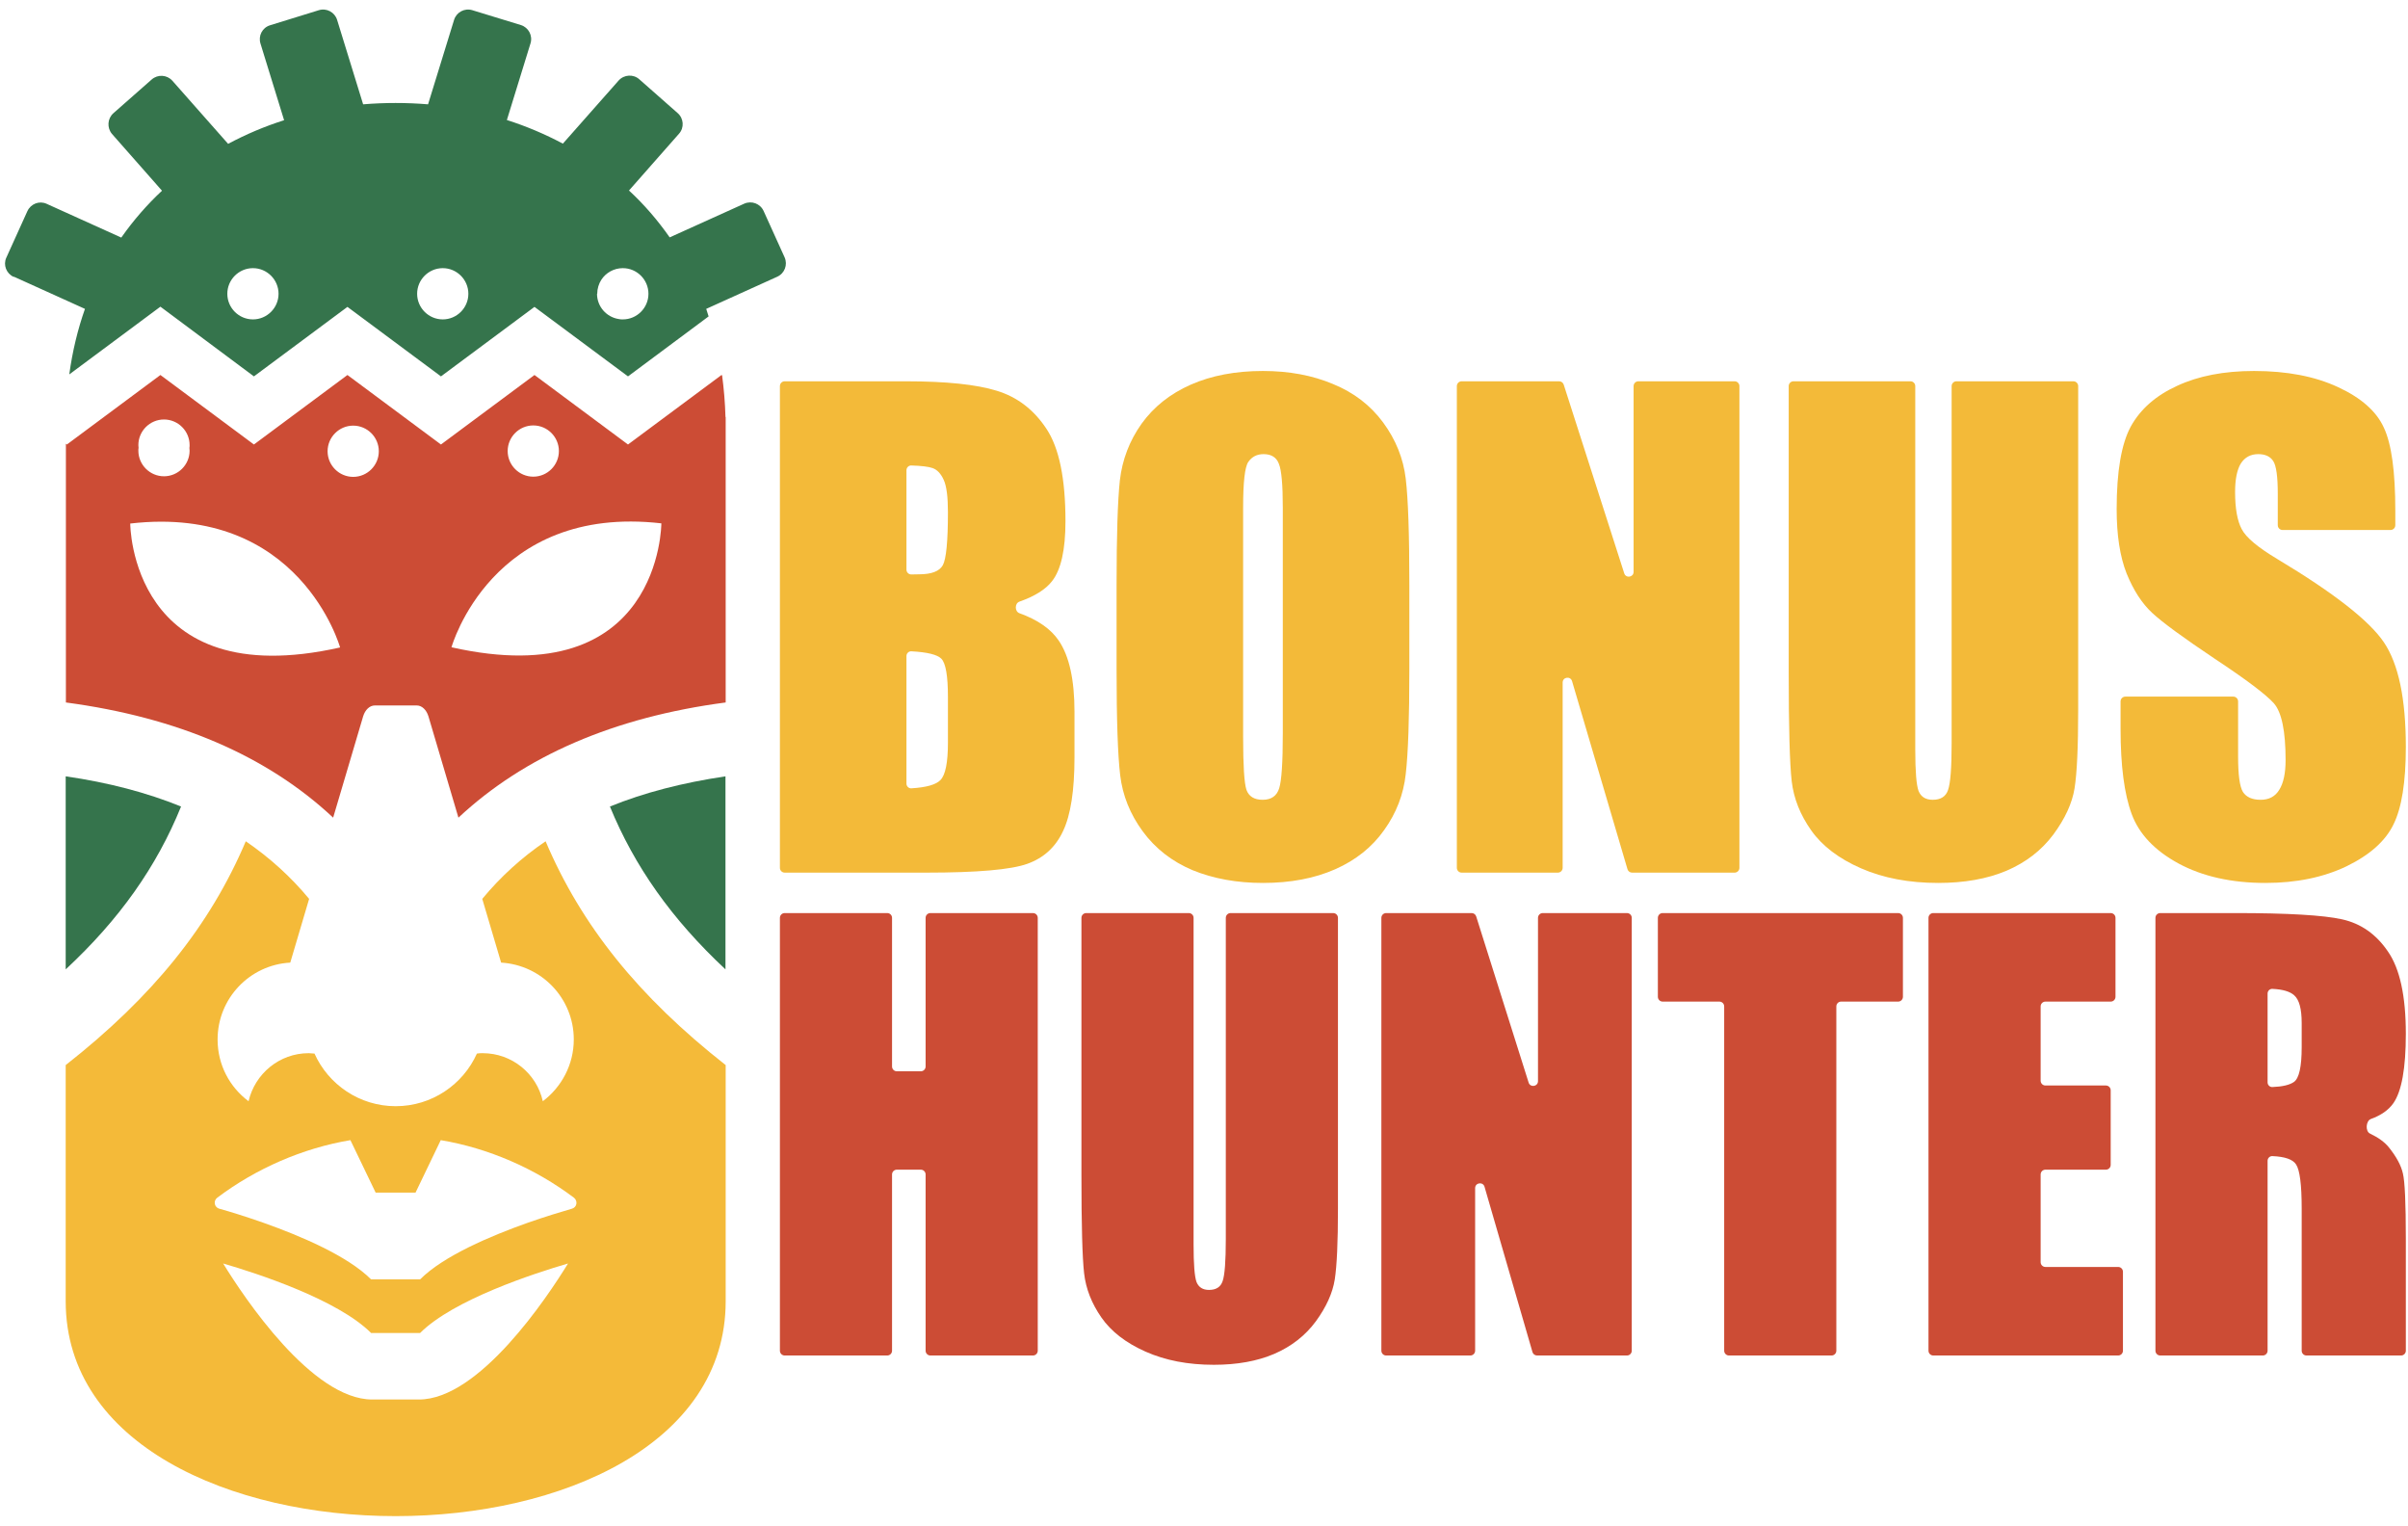
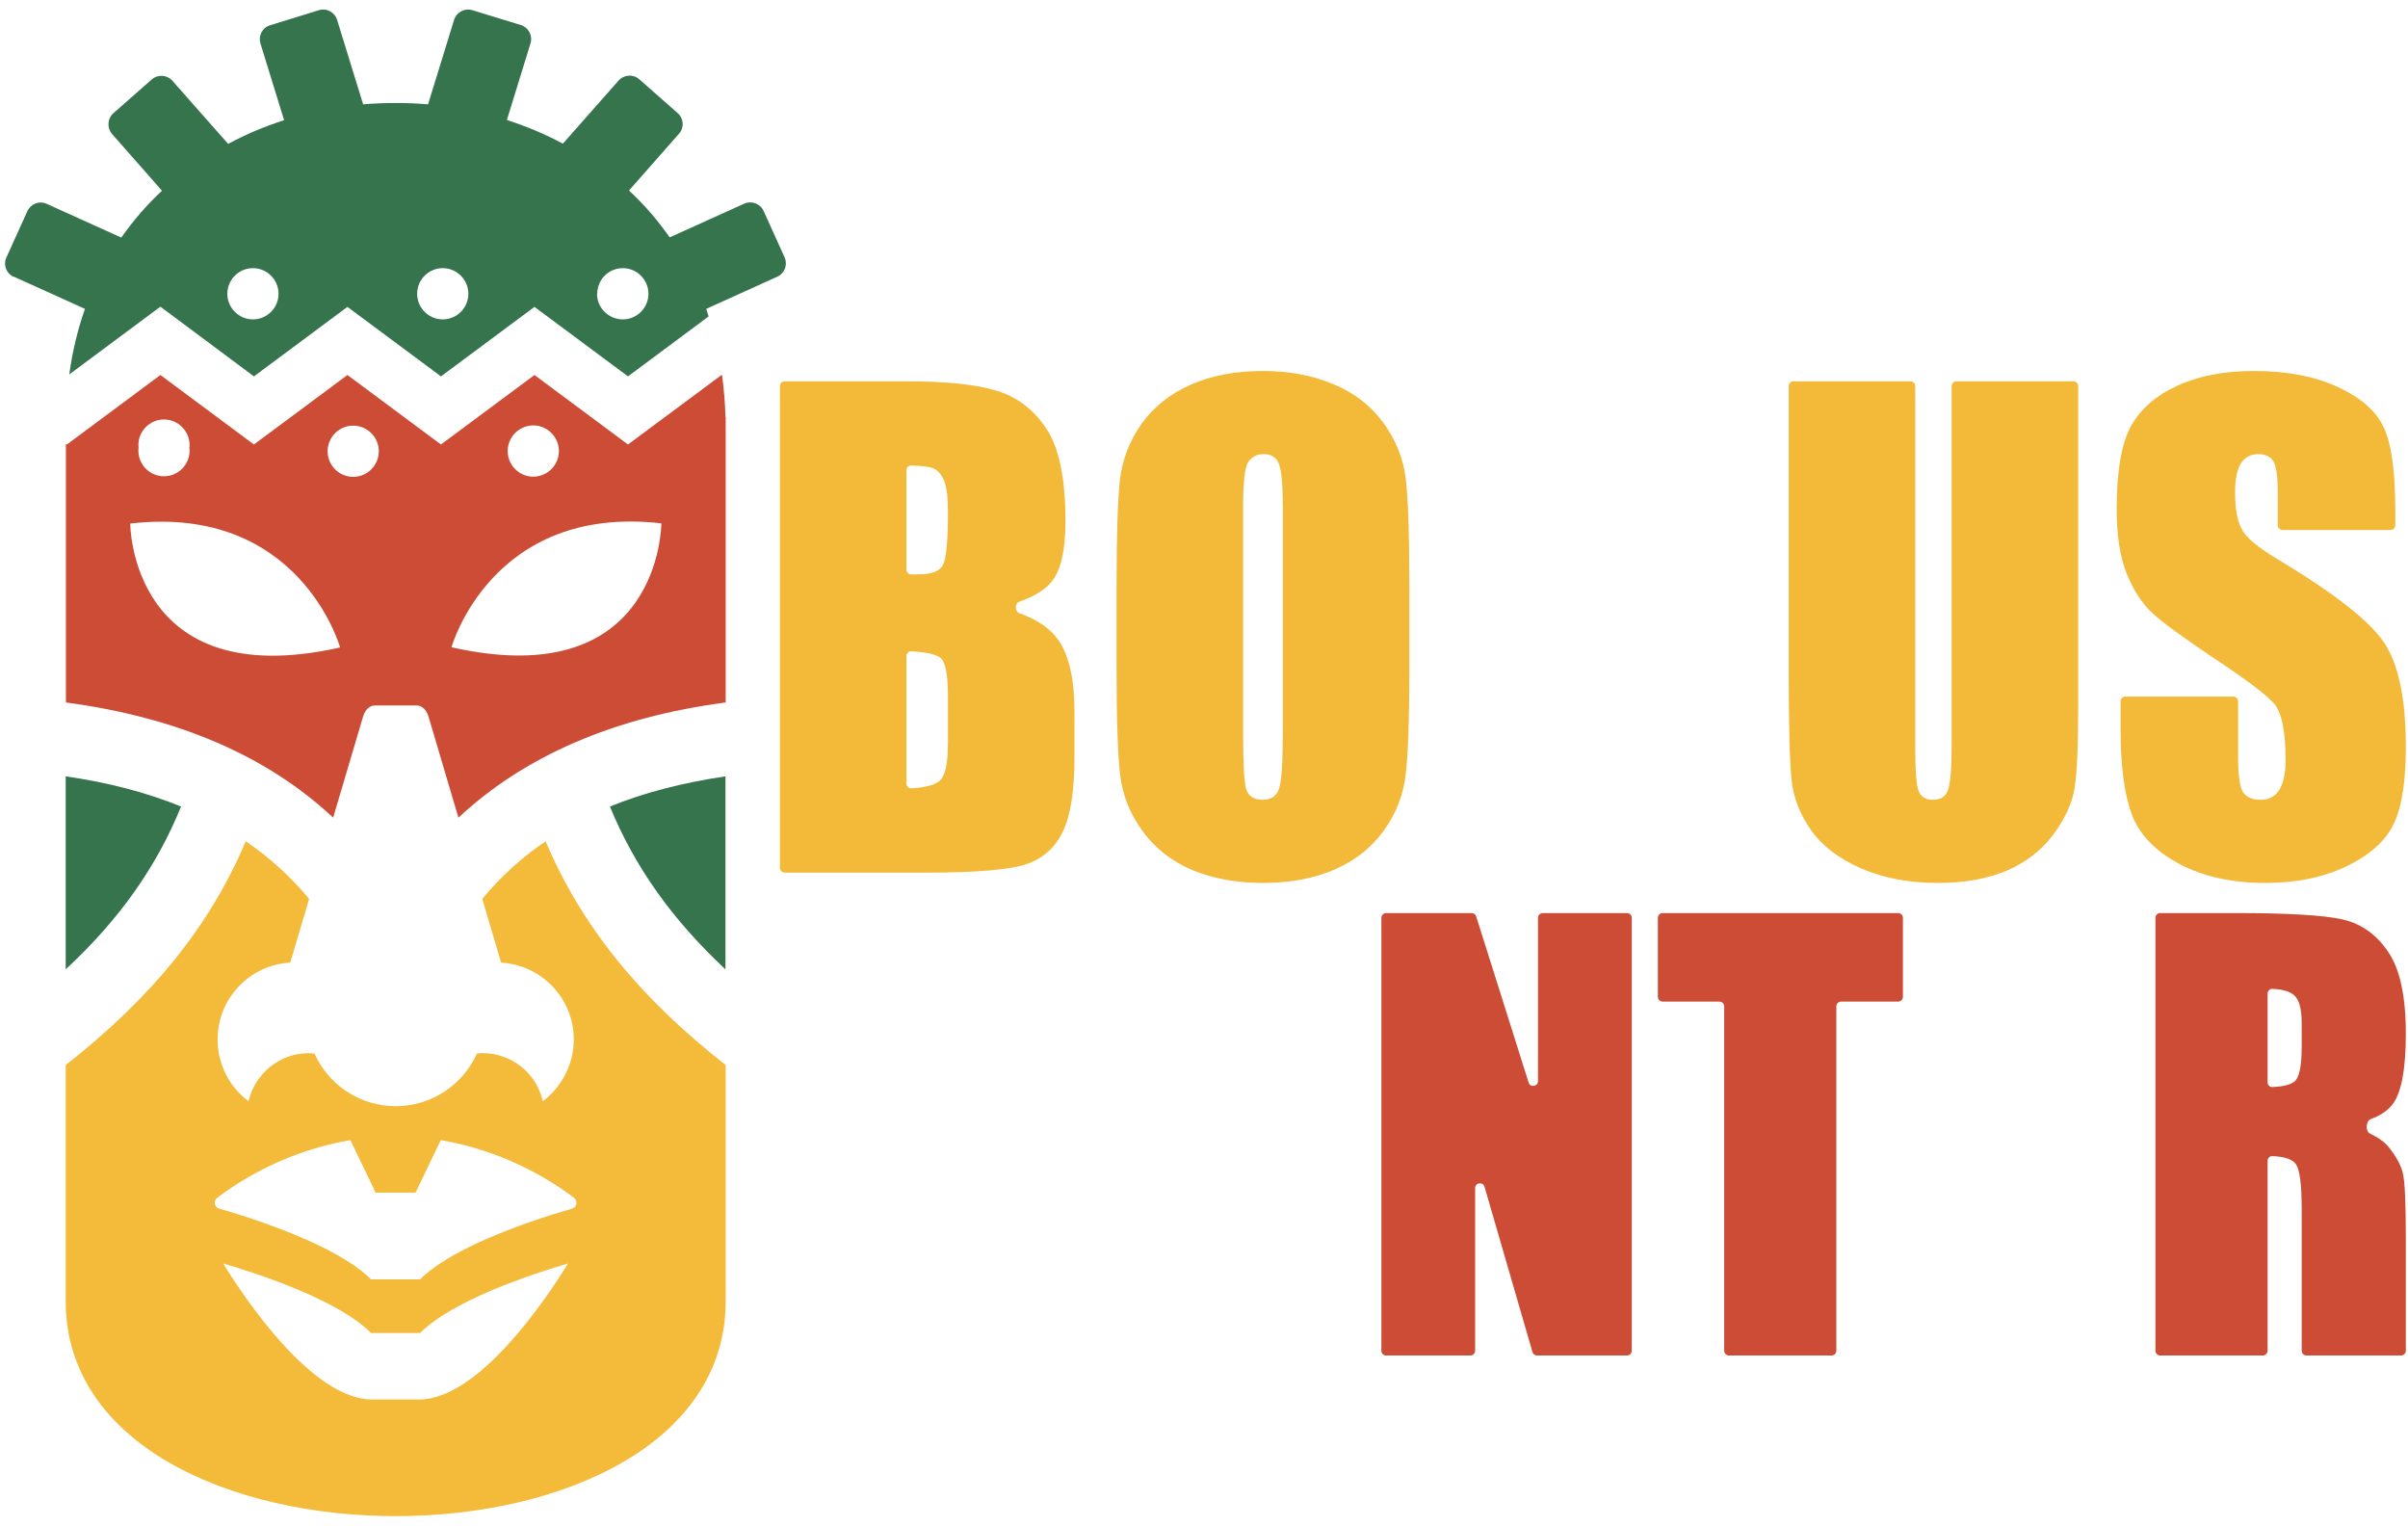
<svg xmlns="http://www.w3.org/2000/svg" width="251" height="159" viewBox="0 0 251 159" fill="none">
-   <path d="M107.671 95.156C107.947 95.156 108.171 95.379 108.171 95.656V140.765C108.171 141.041 107.947 141.265 107.671 141.265H96.982C96.706 141.265 96.482 141.041 96.482 140.765V122.398C96.482 122.122 96.258 121.898 95.982 121.898H93.483C93.207 121.898 92.983 122.122 92.983 122.398V140.765C92.983 141.041 92.759 141.265 92.483 141.265H81.794C81.518 141.265 81.294 141.041 81.294 140.765V95.656C81.294 95.379 81.518 95.156 81.794 95.156H92.483C92.759 95.156 92.983 95.379 92.983 95.656V111.146C92.983 111.422 93.207 111.646 93.483 111.646H95.982C96.258 111.646 96.482 111.422 96.482 111.146V95.656C96.482 95.379 96.706 95.156 96.982 95.156H107.671Z" fill="#CC4C35" />
-   <path d="M138.963 95.156C139.239 95.156 139.463 95.379 139.463 95.656V125.971C139.463 129.465 139.351 131.923 139.129 133.347C138.907 134.752 138.25 136.205 137.158 137.705C136.066 139.186 134.622 140.316 132.827 141.094C131.05 141.854 128.949 142.233 126.524 142.233C123.84 142.233 121.471 141.778 119.416 140.866C117.361 139.955 115.825 138.768 114.807 137.306C113.789 135.844 113.187 134.306 113.002 132.692C112.817 131.06 112.724 127.642 112.724 122.44V95.656C112.724 95.379 112.948 95.156 113.224 95.156H123.914C124.19 95.156 124.414 95.379 124.414 95.656V129.73C124.414 131.743 124.515 133.034 124.719 133.604C124.941 134.154 125.376 134.43 126.024 134.43C126.764 134.43 127.236 134.126 127.44 133.518C127.662 132.892 127.773 131.43 127.773 129.132V95.656C127.773 95.379 127.997 95.156 128.273 95.156H138.963Z" fill="#CC4C35" />
  <path d="M169.588 95.156C169.864 95.156 170.088 95.379 170.088 95.656V140.765C170.088 141.041 169.864 141.265 169.588 141.265H160.218C159.995 141.265 159.8 141.118 159.738 140.904L154.742 123.683C154.581 123.127 153.762 123.243 153.762 123.822V140.765C153.762 141.041 153.538 141.265 153.262 141.265H144.488C144.212 141.265 143.988 141.041 143.988 140.765V95.656C143.988 95.379 144.212 95.156 144.488 95.156H153.395C153.613 95.156 153.806 95.297 153.872 95.505L159.338 112.823C159.51 113.368 160.314 113.244 160.314 112.672V95.656C160.314 95.379 160.538 95.156 160.814 95.156H169.588Z" fill="#CC4C35" />
  <path d="M197.853 95.156C198.129 95.156 198.353 95.379 198.353 95.656V103.883C198.353 104.159 198.129 104.383 197.853 104.383H191.912C191.635 104.383 191.412 104.607 191.412 104.883V140.765C191.412 141.041 191.188 141.265 190.912 141.265H180.222C179.946 141.265 179.722 141.041 179.722 140.765V104.883C179.722 104.607 179.498 104.383 179.222 104.383H173.309C173.033 104.383 172.809 104.159 172.809 103.883V95.656C172.809 95.379 173.033 95.156 173.309 95.156H197.853Z" fill="#CC4C35" />
-   <path d="M201.018 95.656C201.018 95.379 201.242 95.156 201.518 95.156H220.01C220.286 95.156 220.51 95.379 220.51 95.656V103.883C220.51 104.159 220.286 104.383 220.01 104.383H213.208C212.931 104.383 212.708 104.607 212.708 104.883V112.626C212.708 112.903 212.931 113.127 213.208 113.127H219.51C219.786 113.127 220.01 113.35 220.01 113.627V121.398C220.01 121.675 219.786 121.898 219.51 121.898H213.208C212.931 121.898 212.708 122.122 212.708 122.398V131.537C212.708 131.813 212.931 132.037 213.208 132.037H220.787C221.063 132.037 221.287 132.261 221.287 132.537V140.765C221.287 141.041 221.063 141.265 220.787 141.265H201.518C201.242 141.265 201.018 141.041 201.018 140.765V95.656Z" fill="#CC4C35" />
  <path d="M224.674 95.656C224.674 95.379 224.898 95.156 225.174 95.156H232.949C238.465 95.156 242.194 95.374 244.138 95.811C246.1 96.247 247.692 97.368 248.914 99.171C250.154 100.956 250.774 103.813 250.774 107.744C250.774 111.332 250.339 113.744 249.469 114.978C248.969 115.688 248.189 116.234 247.132 116.617C246.605 116.808 246.531 117.894 247.037 118.135C247.913 118.552 248.566 119.029 248.997 119.563C249.793 120.55 250.283 121.462 250.469 122.297C250.672 123.114 250.774 125.382 250.774 129.104V140.765C250.774 141.041 250.55 141.265 250.274 141.265H240.418C240.142 141.265 239.918 141.041 239.918 140.765V125.943C239.918 123.474 239.723 121.946 239.335 121.357C239.004 120.832 238.181 120.541 236.864 120.485C236.588 120.473 236.364 120.698 236.364 120.974V140.765C236.364 141.041 236.14 141.265 235.864 141.265H225.174C224.898 141.265 224.674 141.041 224.674 140.765V95.656ZM236.864 103.056C236.588 103.043 236.364 103.268 236.364 103.545V112.797C236.364 113.074 236.588 113.299 236.864 113.288C237.913 113.247 238.663 113.069 239.112 112.756C239.649 112.377 239.918 111.171 239.918 109.139V106.605C239.918 105.143 239.659 104.184 239.14 103.728C238.705 103.331 237.946 103.107 236.864 103.056Z" fill="#CC4C35" />
  <path d="M81.294 40.237C81.294 39.961 81.518 39.737 81.794 39.737H94.454C98.611 39.737 101.754 40.064 103.885 40.718C106.037 41.372 107.77 42.7 109.086 44.703C110.402 46.685 111.06 49.89 111.06 54.318C111.06 57.312 110.59 59.399 109.65 60.58C108.99 61.429 107.859 62.136 106.259 62.701C105.759 62.878 105.758 63.723 106.257 63.904C108.183 64.6 109.555 65.558 110.371 66.779C111.457 68.381 112 70.848 112 74.179V78.923C112 82.381 111.603 84.943 110.81 86.609C110.037 88.275 108.794 89.413 107.081 90.025C105.368 90.636 101.859 90.942 96.553 90.942H81.794C81.518 90.942 81.294 90.718 81.294 90.442V40.237ZM94.993 48.51C94.714 48.501 94.485 48.727 94.485 49.006V59.365C94.485 59.648 94.721 59.875 95.004 59.867C95.326 59.857 95.592 59.852 95.801 59.852C97.096 59.852 97.921 59.536 98.276 58.904C98.632 58.25 98.809 56.405 98.809 53.369C98.809 51.766 98.663 50.649 98.371 50.016C98.078 49.363 97.692 48.952 97.211 48.783C96.811 48.636 96.072 48.545 94.993 48.51ZM95.001 67.876C94.719 67.861 94.485 68.088 94.485 68.37V81.664C94.485 81.947 94.72 82.174 95.002 82.156C96.565 82.059 97.573 81.772 98.026 81.295C98.548 80.768 98.809 79.472 98.809 77.405V72.63C98.809 70.437 98.579 69.109 98.12 68.645C97.702 68.223 96.662 67.967 95.001 67.876Z" fill="#F3BA39" />
  <path d="M146.905 69.72C146.905 74.865 146.78 78.512 146.529 80.663C146.299 82.792 145.547 84.743 144.273 86.514C143.02 88.285 141.318 89.645 139.166 90.594C137.014 91.543 134.508 92.017 131.646 92.017C128.931 92.017 126.487 91.574 124.314 90.689C122.163 89.782 120.429 88.433 119.113 86.64C117.797 84.848 117.014 82.898 116.763 80.789C116.512 78.681 116.387 74.991 116.387 69.72V60.959C116.387 55.815 116.502 52.178 116.732 50.048C116.982 47.897 117.734 45.936 118.988 44.165C120.262 42.394 121.975 41.034 124.126 40.085C126.278 39.137 128.784 38.662 131.646 38.662C134.362 38.662 136.795 39.115 138.947 40.022C141.119 40.908 142.863 42.247 144.179 44.039C145.495 45.831 146.279 47.781 146.529 49.89C146.78 51.998 146.905 55.688 146.905 60.959V69.72ZM133.714 52.894C133.714 50.512 133.578 48.994 133.307 48.34C133.056 47.665 132.523 47.328 131.709 47.328C131.019 47.328 130.487 47.602 130.111 48.15C129.756 48.677 129.578 50.259 129.578 52.894V76.804C129.578 79.777 129.693 81.612 129.923 82.308C130.173 83.003 130.737 83.351 131.615 83.351C132.513 83.351 133.087 82.951 133.338 82.149C133.589 81.348 133.714 79.44 133.714 76.425V52.894Z" fill="#F3BA39" />
-   <path d="M180.809 39.737C181.085 39.737 181.309 39.961 181.309 40.237V90.442C181.309 90.718 181.085 90.942 180.809 90.942H170.121C169.899 90.942 169.704 90.796 169.641 90.583L163.865 70.987C163.701 70.433 162.885 70.551 162.885 71.129V90.442C162.885 90.718 162.661 90.942 162.385 90.942H152.356C152.08 90.942 151.856 90.718 151.856 90.442V40.237C151.856 39.961 152.08 39.737 152.356 39.737H162.52C162.738 39.737 162.93 39.878 162.996 40.085L169.303 59.75C169.478 60.293 170.28 60.168 170.28 59.597V40.237C170.28 39.961 170.503 39.737 170.78 39.737H180.809Z" fill="#F3BA39" />
  <path d="M216.121 39.737C216.397 39.737 216.621 39.961 216.621 40.237V73.958C216.621 77.838 216.496 80.568 216.245 82.149C215.994 83.71 215.253 85.323 214.02 86.988C212.788 88.633 211.159 89.887 209.132 90.752C207.127 91.595 204.756 92.017 202.02 92.017C198.991 92.017 196.317 91.511 193.999 90.499C191.68 89.487 189.946 88.169 188.797 86.546C187.649 84.922 186.97 83.214 186.761 81.422C186.552 79.609 186.447 75.813 186.447 70.036V40.237C186.447 39.961 186.671 39.737 186.947 39.737H199.139C199.415 39.737 199.639 39.961 199.639 40.237V78.133C199.639 80.368 199.753 81.802 199.983 82.434C200.234 83.046 200.725 83.351 201.456 83.351C202.291 83.351 202.824 83.014 203.054 82.339C203.305 81.643 203.43 80.02 203.43 77.469V40.237C203.43 39.961 203.654 39.737 203.93 39.737H216.121Z" fill="#F3BA39" />
  <path d="M249.677 54.735C249.677 55.011 249.453 55.235 249.177 55.235H237.926C237.65 55.235 237.426 55.011 237.426 54.735V51.44C237.426 49.668 237.269 48.54 236.956 48.055C236.643 47.571 236.121 47.328 235.389 47.328C234.596 47.328 233.99 47.655 233.572 48.308C233.175 48.962 232.977 49.953 232.977 51.281C232.977 52.989 233.207 54.275 233.666 55.14C234.105 56.004 235.348 57.048 237.395 58.271C243.264 61.792 246.962 64.681 248.487 66.937C250.012 69.193 250.774 72.83 250.774 77.848C250.774 81.496 250.346 84.184 249.489 85.913C248.654 87.642 247.024 89.097 244.601 90.278C242.178 91.437 239.358 92.017 236.141 92.017C232.611 92.017 229.593 91.342 227.086 89.993C224.6 88.643 222.971 86.925 222.198 84.838C221.425 82.75 221.039 79.788 221.039 75.951V73.098C221.039 72.822 221.263 72.598 221.539 72.598H232.79C233.066 72.598 233.29 72.822 233.29 73.098V78.829C233.29 80.747 233.457 81.981 233.791 82.529C234.147 83.077 234.763 83.351 235.64 83.351C236.517 83.351 237.165 83.003 237.583 82.308C238.021 81.612 238.241 80.579 238.241 79.208C238.241 76.193 237.833 74.222 237.019 73.294C236.183 72.366 234.126 70.816 230.846 68.645C227.567 66.452 225.394 64.86 224.329 63.869C223.264 62.878 222.376 61.507 221.666 59.757C220.976 58.007 220.632 55.772 220.632 53.053C220.632 49.131 221.123 46.263 222.104 44.45C223.107 42.637 224.715 41.224 226.93 40.212C229.144 39.179 231.818 38.662 234.951 38.662C238.377 38.662 241.291 39.221 243.693 40.338C246.116 41.456 247.714 42.869 248.487 44.576C249.28 46.263 249.677 49.141 249.677 53.211V54.735Z" fill="#F3BA39" />
  <path d="M6.848 80.907V101.024C12.457 95.808 16.327 90.324 18.873 84.053C15.313 82.604 11.298 81.549 6.848 80.907Z" fill="#35744C" />
  <path d="M6.848 135.607C6.848 165.471 75.642 165.471 75.642 135.607V110.999C66.577 103.88 60.617 96.491 56.871 87.675C54.367 89.372 52.173 91.379 50.269 93.677L52.235 100.32C56.457 100.569 59.809 104.045 59.809 108.33C59.809 110.958 58.526 113.297 56.581 114.766C55.939 111.889 53.373 109.758 50.31 109.758C50.103 109.758 49.917 109.758 49.71 109.799C48.261 113.028 45.012 115.283 41.245 115.283C37.478 115.283 34.229 113.028 32.781 109.799C32.574 109.799 32.387 109.758 32.18 109.758C29.117 109.758 26.572 111.91 25.909 114.766C23.943 113.297 22.681 110.979 22.681 108.33C22.681 104.045 26.034 100.548 30.256 100.32L32.222 93.677C30.318 91.379 28.124 89.393 25.62 87.675C21.874 96.491 15.913 103.88 6.848 110.999V135.607ZM43.667 145.851H38.803C32.511 145.851 25.433 135.214 23.26 131.675C26.82 132.709 35.202 135.441 38.679 138.918H43.791C47.268 135.441 55.67 132.709 59.209 131.675C57.036 135.214 49.958 145.851 43.667 145.851ZM22.64 124.824C26.675 121.782 31.559 119.65 36.526 118.822L39.155 124.286H43.315L45.943 118.822C50.91 119.65 55.794 121.782 59.83 124.824C60.017 124.969 60.12 125.217 60.079 125.466C60.037 125.714 59.851 125.9 59.623 125.963C58.568 126.273 56.891 126.77 55.008 127.432C51.096 128.819 46.233 130.888 43.791 133.33H38.679C36.237 130.888 31.373 128.819 27.462 127.432C25.578 126.77 23.902 126.252 22.846 125.963C22.619 125.9 22.433 125.694 22.391 125.466C22.35 125.217 22.433 124.99 22.64 124.824Z" fill="#F4BA39" />
  <path d="M75.621 80.907C71.151 81.57 67.136 82.604 63.576 84.053C66.142 90.303 70.013 95.788 75.621 101.024V80.907Z" fill="#35744C" />
  <path d="M75.621 43.468C75.58 41.978 75.456 40.529 75.269 39.122L75.207 39.081L65.46 46.324L55.712 39.081L45.964 46.324L36.216 39.081L26.468 46.324L16.72 39.081L6.973 46.324L6.869 46.242V73.208C18.521 74.761 27.855 78.776 34.726 85.212L37.851 74.657C38.058 73.974 38.534 73.519 39.072 73.519H43.439C43.977 73.519 44.453 73.974 44.66 74.657L47.785 85.212C54.677 78.776 64.011 74.74 75.642 73.208V43.447L75.621 43.468ZM14.423 46.386C14.423 44.917 15.623 43.717 17.093 43.717C18.562 43.717 19.763 44.917 19.763 46.386C19.763 46.49 19.763 46.573 19.742 46.676C19.742 46.78 19.763 46.862 19.763 46.966C19.763 48.435 18.562 49.636 17.093 49.636C15.623 49.636 14.423 48.435 14.423 46.966C14.423 46.862 14.423 46.78 14.444 46.676C14.444 46.573 14.423 46.49 14.423 46.386ZM13.575 54.561C31.27 52.512 35.45 67.476 35.45 67.476C13.575 72.401 13.575 54.561 13.575 54.561ZM36.816 49.698C35.347 49.698 34.147 48.497 34.147 47.028C34.147 45.559 35.347 44.358 36.816 44.358C38.286 44.358 39.486 45.559 39.486 47.028C39.486 48.497 38.286 49.698 36.816 49.698ZM55.587 44.337C57.057 44.337 58.257 45.538 58.257 47.007C58.257 48.477 57.057 49.677 55.587 49.677C54.118 49.677 52.918 48.477 52.918 47.007C52.918 45.538 54.118 44.337 55.587 44.337ZM47.061 67.455C47.061 67.455 51.241 52.512 68.936 54.541C68.936 54.541 68.936 72.381 47.061 67.455Z" fill="#CC4C35" />
  <path d="M1.447 28.836L8.856 32.189C8.111 34.3 7.552 36.597 7.221 39.019L16.72 31.961L26.468 39.225L36.216 31.982L45.964 39.225L55.712 31.982L65.46 39.225L73.862 32.975C73.779 32.706 73.697 32.458 73.614 32.189L81.023 28.836C81.789 28.484 82.12 27.594 81.789 26.829L79.595 21.986C79.243 21.22 78.353 20.889 77.587 21.22L69.806 24.738C68.543 22.938 67.136 21.303 65.563 19.854L70.778 13.935C71.337 13.314 71.275 12.341 70.633 11.783L66.639 8.264C66.018 7.705 65.046 7.768 64.487 8.388L58.671 14.97C56.809 13.976 54.843 13.149 52.835 12.507L55.298 4.518C55.546 3.711 55.091 2.863 54.304 2.614L49.234 1.062C48.427 0.814 47.578 1.269 47.33 2.076L44.619 10.872C42.363 10.686 40.107 10.686 37.851 10.872L35.14 2.076C34.892 1.269 34.043 0.814 33.236 1.062L28.145 2.635C27.337 2.883 26.903 3.732 27.151 4.539L29.614 12.528C27.586 13.169 25.64 13.997 23.778 14.991L17.962 8.409C17.403 7.788 16.451 7.726 15.81 8.285L11.815 11.803C11.195 12.362 11.133 13.314 11.671 13.956L16.886 19.875C15.334 21.323 13.906 22.959 12.643 24.759L4.862 21.241C4.096 20.889 3.206 21.241 2.854 22.006L0.66 26.849C0.308 27.615 0.66 28.505 1.426 28.857L1.447 28.836ZM62.252 30.616C62.252 30.078 62.417 29.561 62.686 29.147C63.162 28.422 63.99 27.946 64.921 27.946C66.391 27.946 67.591 29.147 67.591 30.616C67.591 32.085 66.391 33.286 64.921 33.286C64.777 33.286 64.611 33.286 64.466 33.244C63.204 33.037 62.231 31.941 62.231 30.616H62.252ZM46.15 33.286C44.681 33.286 43.48 32.085 43.48 30.616C43.48 29.147 44.681 27.946 46.15 27.946C47.62 27.946 48.82 29.147 48.82 30.616C48.82 32.085 47.62 33.286 46.15 33.286ZM26.365 33.286C24.895 33.286 23.695 32.085 23.695 30.616C23.695 29.147 24.895 27.946 26.365 27.946C27.834 27.946 29.035 29.147 29.035 30.616C29.035 32.085 27.834 33.286 26.365 33.286Z" fill="#35744C" />
</svg>